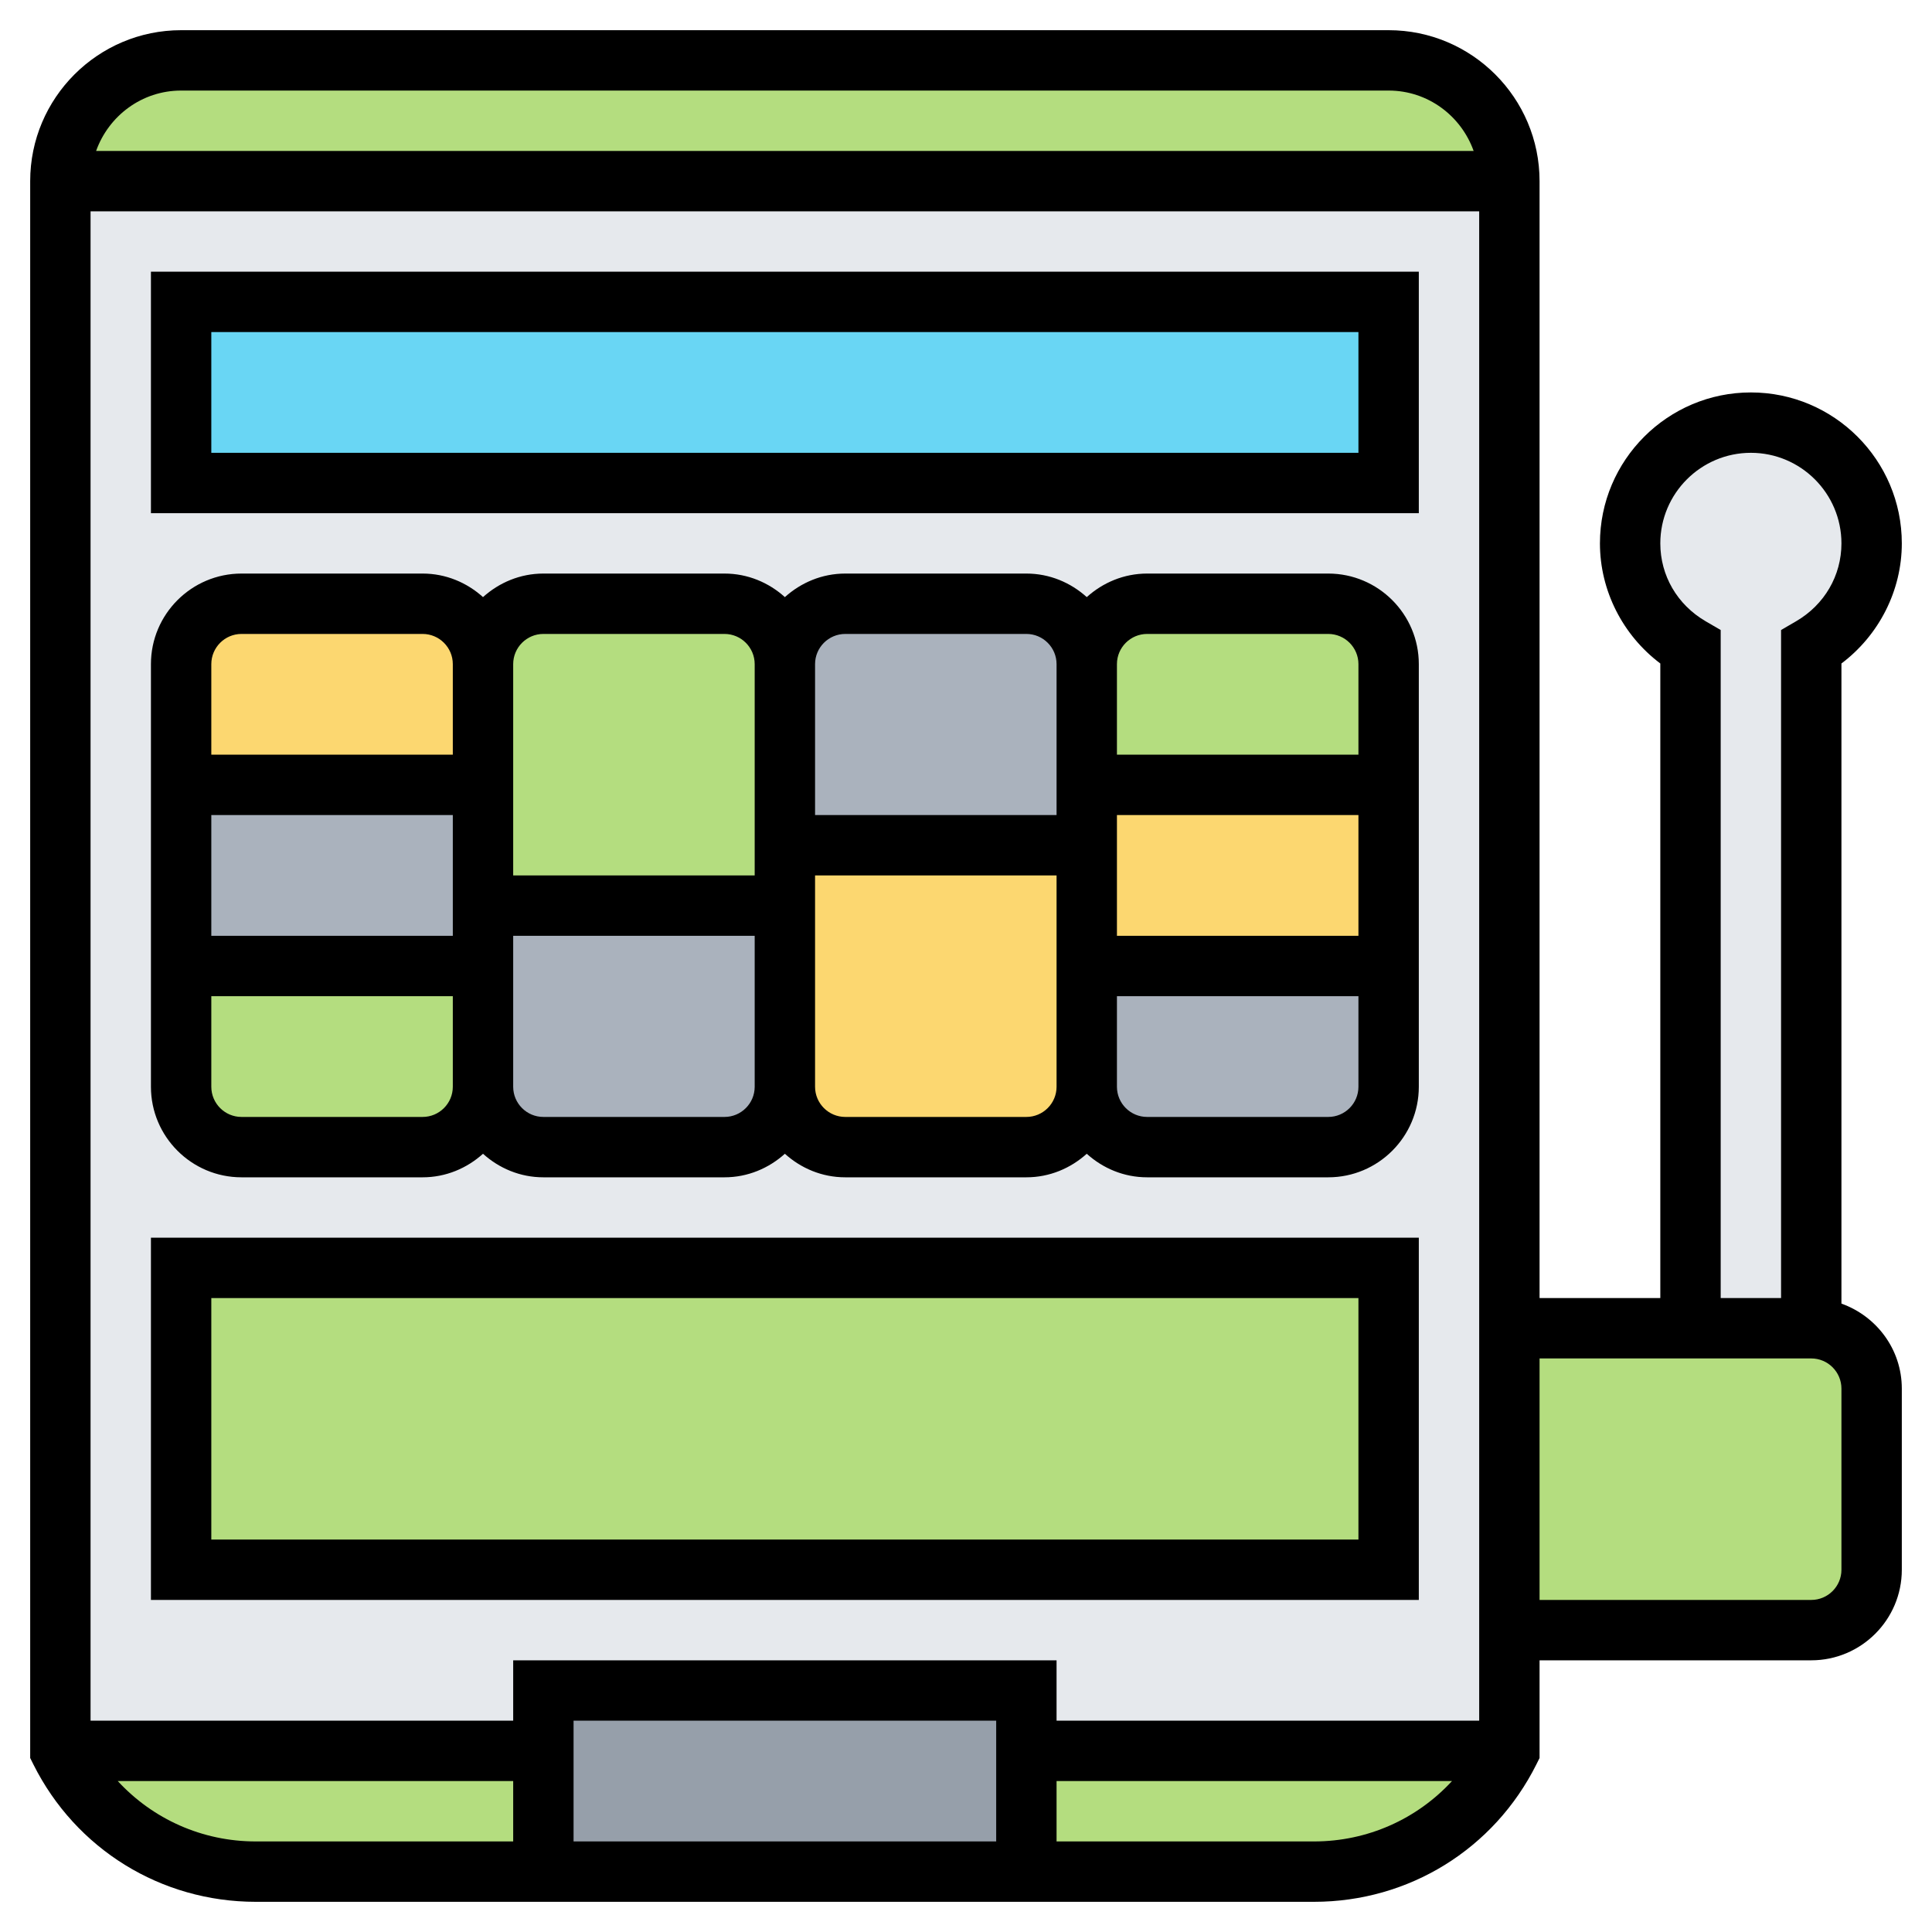
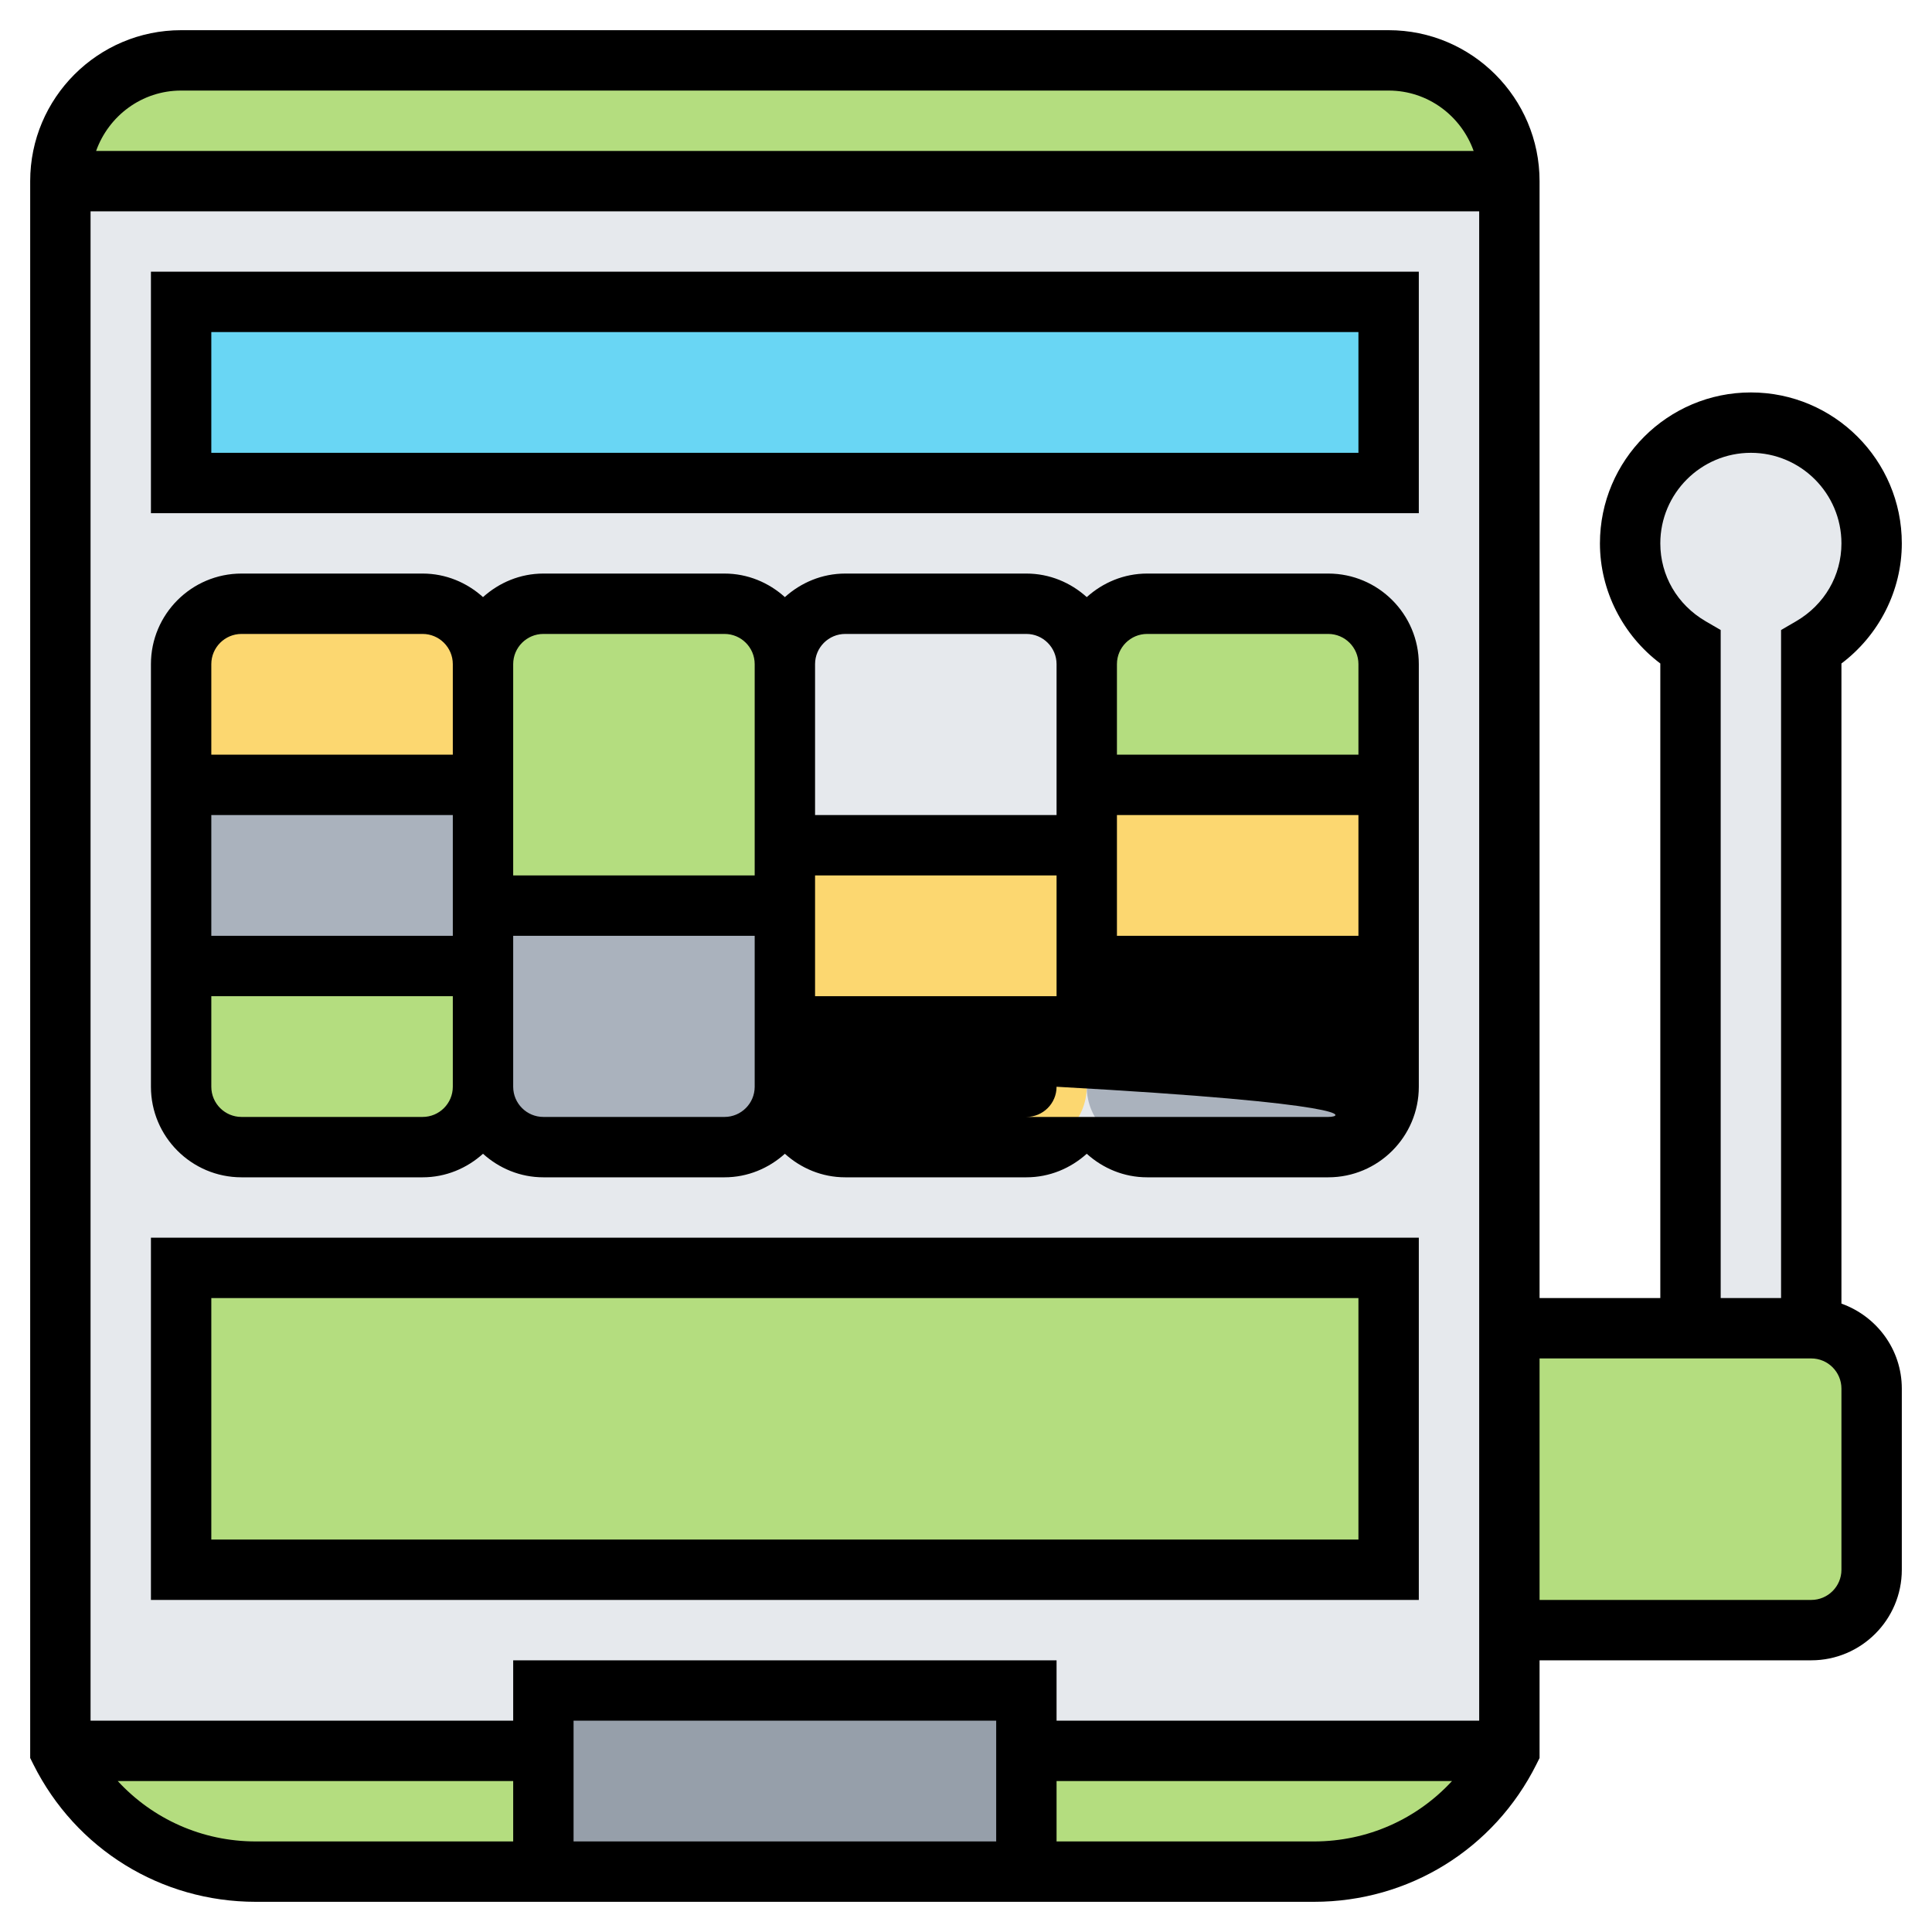
<svg xmlns="http://www.w3.org/2000/svg" version="1.1" id="Layer_1_1_" x="0px" y="0px" viewBox="0 0 64 64" style="enable-background:new 0 0 64 64;" xml:space="preserve" width="512" height="512">
  <g>
    <g>
      <path style="fill:#B4DD7F;" d="M34,58h16c-1.23,2.45-3.73,4-6.47,4H34V58z" />
      <path style="fill:#B4DD7F;" d="M18,58v4H8.47c-1.37,0-2.68-0.39-3.8-1.08C3.55,60.22,2.62,59.22,2,58H18z" />
      <path style="fill:#B4DD7F;" d="M2,6c0-2.21,1.79-4,4-4h40c2.21,0,4,1.79,4,4H2z" />
      <path style="fill:#E6E9ED;" d="M50,54v4H34v-2H18v2H2V6h48v38V54z" />
      <polygon style="fill:#969FAA;" points="34,58 34,62 18,62 18,58 18,56 34,56   " />
      <path style="fill:#E6E9ED;" d="M58,14c2.21,0,4,1.79,4,4c0,1.48-0.81,2.75-2,3.45V44h-4V21.45c-1.19-0.7-2-1.97-2-3.45    C54,15.79,55.79,14,58,14z" />
      <path style="fill:#B4DD7F;" d="M62,46v6c0,1.1-0.9,2-2,2H50V44h6h4C61.1,44,62,44.9,62,46z" />
      <rect x="6" y="42" style="fill:#B4DD7F;" width="40" height="10" />
      <rect x="6" y="10" style="fill:#69D6F4;" width="40" height="6" />
      <path style="fill:#B4DD7F;" d="M46,22v4H36v-4c0-1.1,0.9-2,2-2h6C45.1,20,46,20.9,46,22z" />
      <path style="fill:#AAB2BD;" d="M46,32v4c0,1.1-0.9,2-2,2h-6c-1.1,0-2-0.9-2-2v-4H46z" />
      <polygon style="fill:#FCD770;" points="46,26 46,32 36,32 36,28 36,26   " />
      <path style="fill:#FCD770;" d="M36,32v4c0,1.1-0.9,2-2,2h-6c-1.1,0-2-0.9-2-2v-6v-2h10V32z" />
-       <path style="fill:#AAB2BD;" d="M36,26v2H26v-6c0-1.1,0.9-2,2-2h6c1.1,0,2,0.9,2,2V26z" />
      <path style="fill:#AAB2BD;" d="M26,30v6c0,1.1-0.9,2-2,2h-6c-1.1,0-2-0.9-2-2v-4v-2H26z" />
      <path style="fill:#B4DD7F;" d="M26,28v2H16v-4v-4c0-1.1,0.9-2,2-2h6c1.1,0,2,0.9,2,2V28z" />
      <path style="fill:#B4DD7F;" d="M16,32v4c0,1.1-0.9,2-2,2H8c-1.1,0-2-0.9-2-2v-4H16z" />
      <polygon style="fill:#AAB2BD;" points="16,30 16,32 6,32 6,26 16,26   " />
      <path style="fill:#FCD770;" d="M16,22v4H6v-4c0-1.1,0.9-2,2-2h6C15.1,20,16,20.9,16,22z" />
    </g>
    <g>
      <path d="M61,43.184V21.979c1.246-0.939,2-2.416,2-3.979c0-2.757-2.243-5-5-5s-5,2.243-5,5c0,1.563,0.754,3.041,2,3.979V43h-4V6    c0-2.757-2.243-5-5-5H6C3.243,1,1,3.243,1,6v52.236l0.105,0.211C2.51,61.256,5.333,63,8.472,63h35.056    c3.14,0,5.962-1.744,7.367-4.553L51,58.236V55h9c1.654,0,3-1.346,3-3v-6C63,44.698,62.161,43.598,61,43.184z M56.503,20.581    C55.562,20.033,55,19.068,55,18c0-1.654,1.346-3,3-3s3,1.346,3,3c0,1.068-0.562,2.033-1.503,2.581L59,20.87V43h-2V20.87    L56.503,20.581z M35,57v-2H17v2H3V7h46v50H35z M33,61H19v-4h14V61z M6,3h40c1.302,0,2.402,0.839,2.816,2H3.184    C3.598,3.839,4.698,3,6,3z M3.901,59H17v2H8.472C6.697,61,5.061,60.258,3.901,59z M43.528,61H35v-2h13.099    C46.939,60.258,45.303,61,43.528,61z M61,52c0,0.552-0.449,1-1,1h-9v-8h9c0.551,0,1,0.448,1,1V52z" />
      <path d="M5,53h42V41H5V53z M7,43h38v8H7V43z" />
      <path d="M5,9v8h42V9H5z M45,15H7v-4h38V15z" />
-       <path d="M44,19h-6c-0.771,0-1.468,0.301-2,0.78c-0.532-0.48-1.229-0.78-2-0.78h-6c-0.771,0-1.468,0.301-2,0.78    c-0.532-0.48-1.229-0.78-2-0.78h-6c-0.771,0-1.468,0.301-2,0.78c-0.532-0.48-1.229-0.78-2-0.78H8c-1.654,0-3,1.346-3,3v14    c0,1.654,1.346,3,3,3h6c0.771,0,1.468-0.301,2-0.78c0.532,0.48,1.229,0.78,2,0.78h6c0.771,0,1.468-0.301,2-0.78    c0.532,0.48,1.229,0.78,2,0.78h6c0.771,0,1.468-0.301,2-0.78c0.532,0.48,1.229,0.78,2,0.78h6c1.654,0,3-1.346,3-3V22    C47,20.346,45.654,19,44,19z M38,21h6c0.551,0,1,0.449,1,1v3h-8v-3C37,21.449,37.449,21,38,21z M37,27h8v4h-8V27z M28,21h6    c0.551,0,1,0.449,1,1v5h-8v-5C27,21.449,27.449,21,28,21z M18,21h6c0.551,0,1,0.449,1,1v7h-8v-7C17,21.449,17.449,21,18,21z     M15,31H7v-4h8V31z M8,21h6c0.551,0,1,0.449,1,1v3H7v-3C7,21.449,7.449,21,8,21z M14,37H8c-0.551,0-1-0.448-1-1v-3h8v3    C15,36.552,14.551,37,14,37z M24,37h-6c-0.551,0-1-0.448-1-1v-5h8v5C25,36.552,24.551,37,24,37z M34,37h-6c-0.551,0-1-0.448-1-1    v-7h8v7C35,36.552,34.551,37,34,37z M44,37h-6c-0.551,0-1-0.448-1-1v-3h8v3C45,36.552,44.551,37,44,37z" />
+       <path d="M44,19h-6c-0.771,0-1.468,0.301-2,0.78c-0.532-0.48-1.229-0.78-2-0.78h-6c-0.771,0-1.468,0.301-2,0.78    c-0.532-0.48-1.229-0.78-2-0.78h-6c-0.771,0-1.468,0.301-2,0.78c-0.532-0.48-1.229-0.78-2-0.78H8c-1.654,0-3,1.346-3,3v14    c0,1.654,1.346,3,3,3h6c0.771,0,1.468-0.301,2-0.78c0.532,0.48,1.229,0.78,2,0.78h6c0.771,0,1.468-0.301,2-0.78    c0.532,0.48,1.229,0.78,2,0.78h6c0.771,0,1.468-0.301,2-0.78c0.532,0.48,1.229,0.78,2,0.78h6c1.654,0,3-1.346,3-3V22    C47,20.346,45.654,19,44,19z M38,21h6c0.551,0,1,0.449,1,1v3h-8v-3C37,21.449,37.449,21,38,21z M37,27h8v4h-8V27z M28,21h6    c0.551,0,1,0.449,1,1v5h-8v-5C27,21.449,27.449,21,28,21z M18,21h6c0.551,0,1,0.449,1,1v7h-8v-7C17,21.449,17.449,21,18,21z     M15,31H7v-4h8V31z M8,21h6c0.551,0,1,0.449,1,1v3H7v-3C7,21.449,7.449,21,8,21z M14,37H8c-0.551,0-1-0.448-1-1v-3h8v3    C15,36.552,14.551,37,14,37z M24,37h-6c-0.551,0-1-0.448-1-1v-5h8v5C25,36.552,24.551,37,24,37z M34,37h-6c-0.551,0-1-0.448-1-1    v-7h8v7C35,36.552,34.551,37,34,37z h-6c-0.551,0-1-0.448-1-1v-3h8v3C45,36.552,44.551,37,44,37z" />
    </g>
  </g>
</svg>